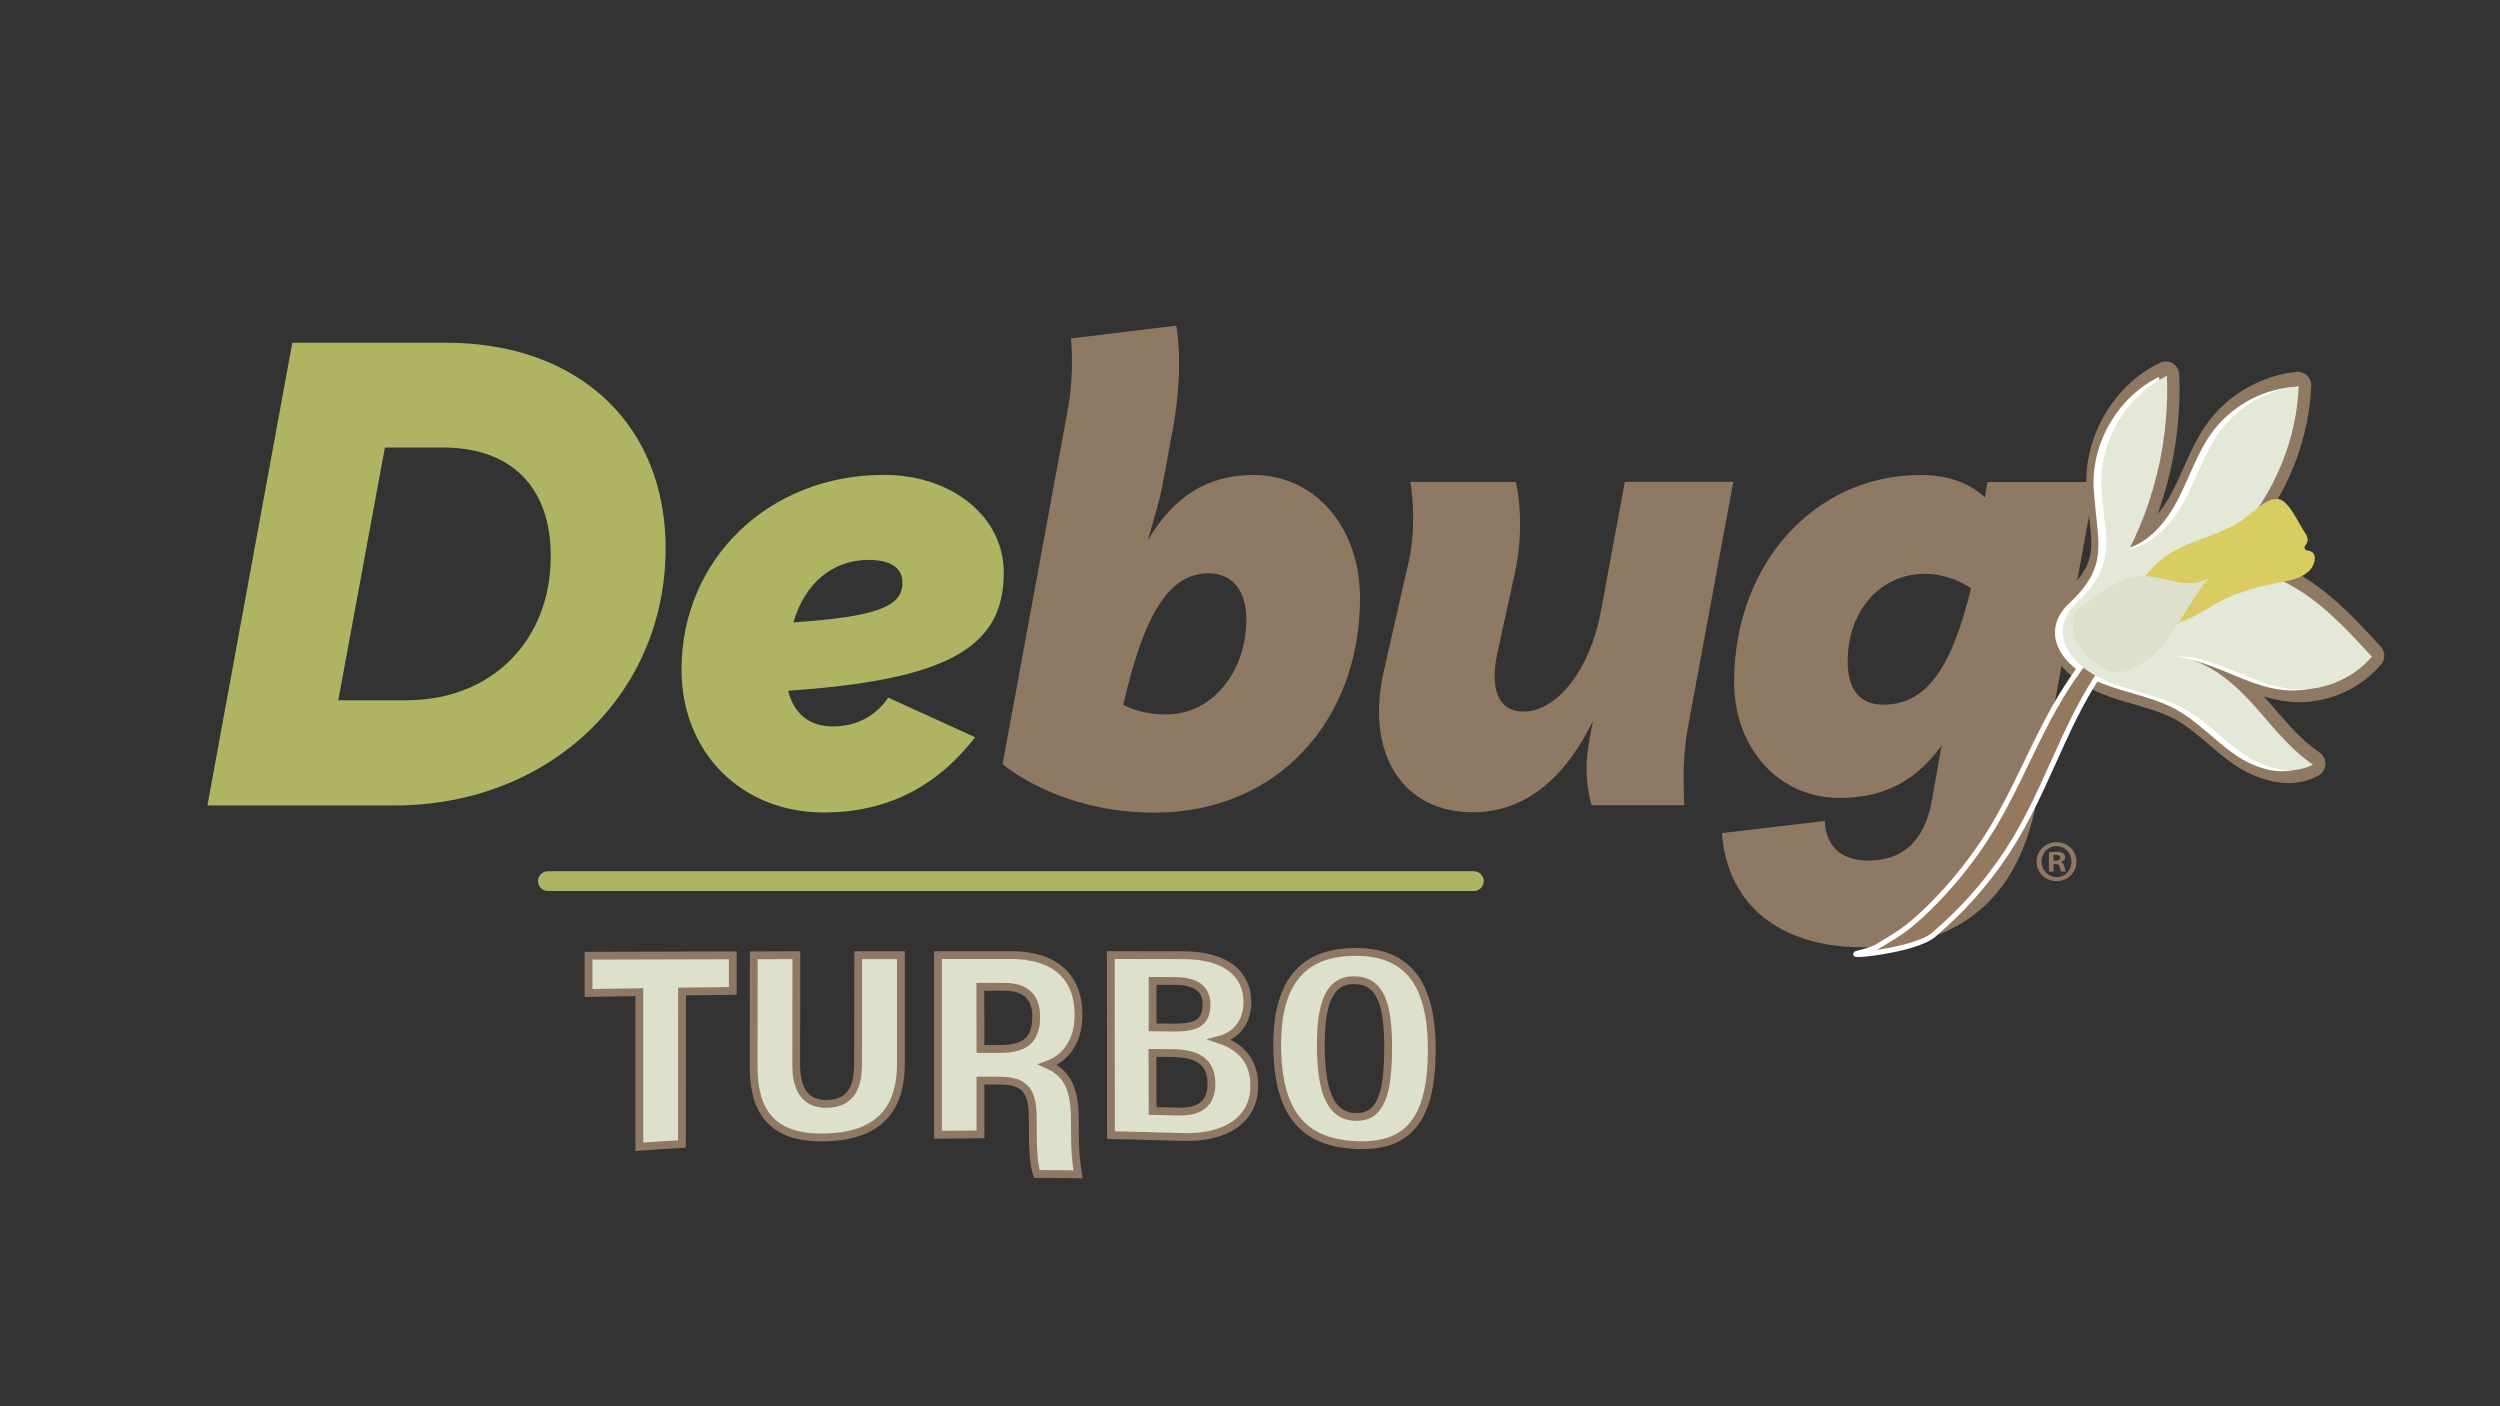
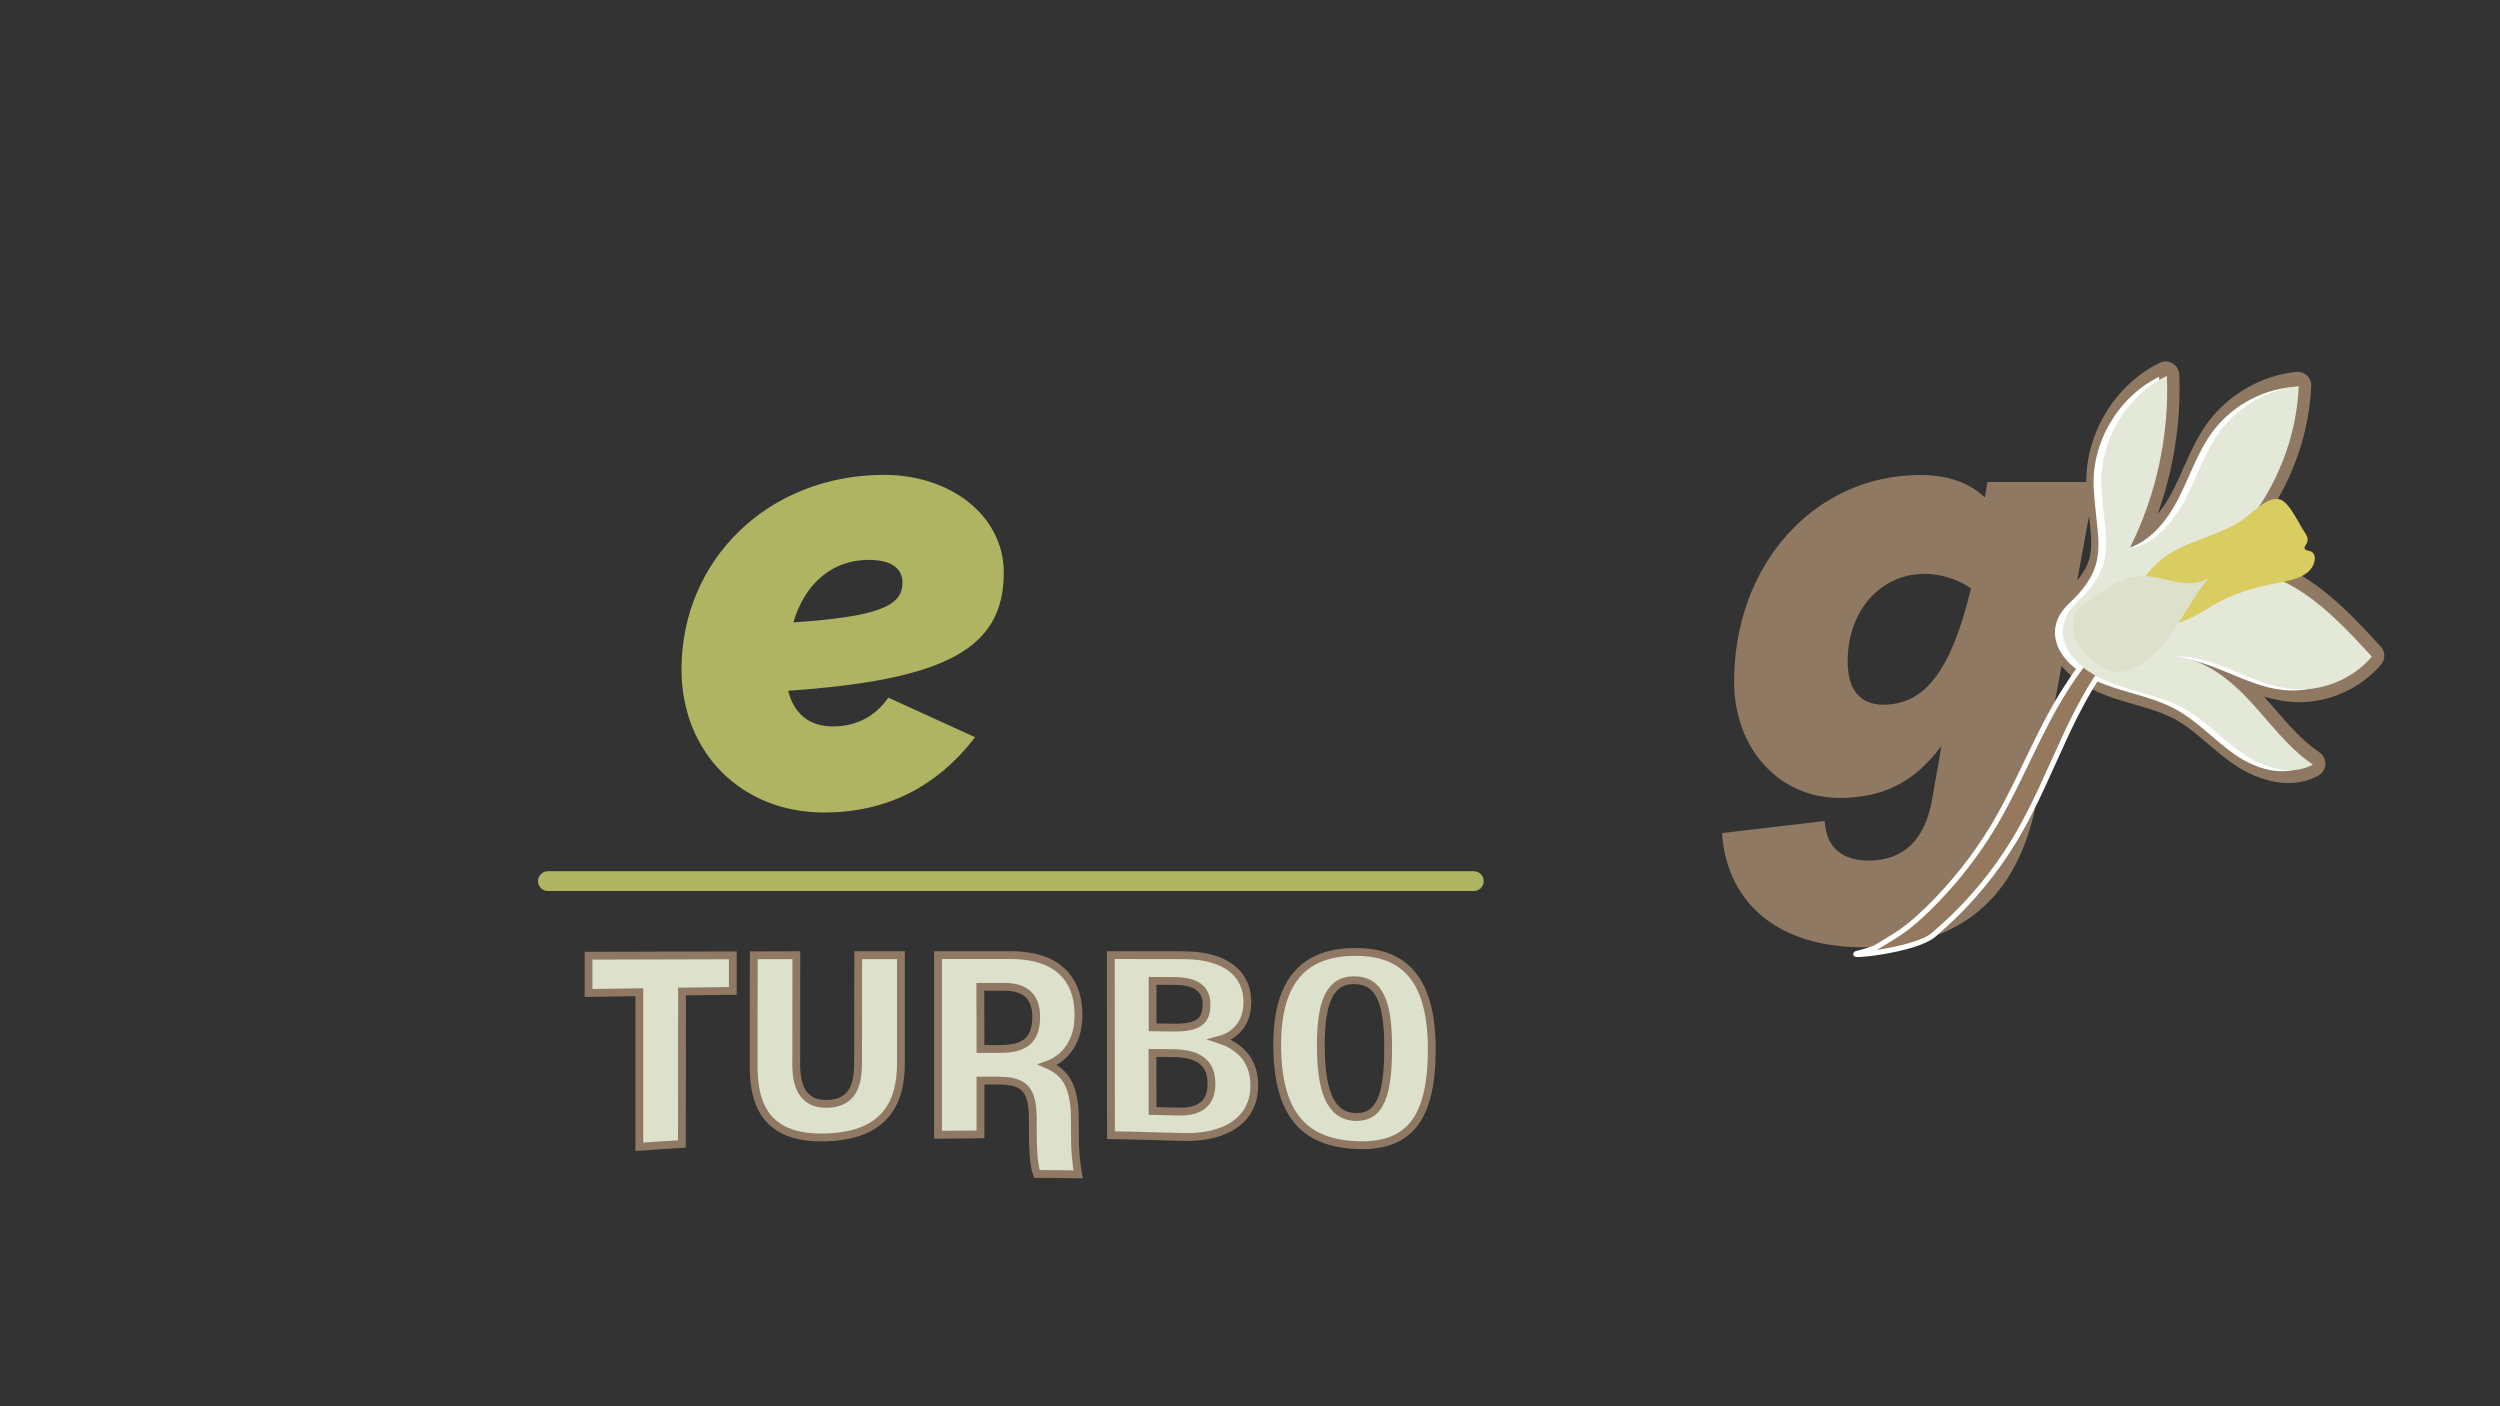
<svg xmlns="http://www.w3.org/2000/svg" version="1.1" id="Layer_1" x="0px" y="0px" viewBox="0 0 1920 1080" style="enable-background:new 0 0 1920 1080;" xml:space="preserve">
  <rect x="0" y="0" width="1920" height="1080" fill="#333333" stroke="none" />
  <style type="text/css">
	.st0{fill:#907963;}
	.st1{fill:#AEB462;}
	.st2{fill:#FFFFFF;}
	.st3{fill:#95795F;stroke:#FFFFFF;stroke-width:4;}
	.st4{fill:#E4E8D9;}
	.st5{fill:#D9CC61;}
	.st6{fill:#DDE0CA;}
	.st7{fill:#DDE0CA;stroke:#907964;stroke-width:6;stroke-miterlimit:10;}
</style>
  <path class="st0" d="M1757.5,601.4c-13.5,0-28.5-5.2-42.1-14.5c-7-4.8-13.4-10.3-19.6-15.6c-8.3-7.1-16.2-13.8-25-18.7  c-9.5-5.2-20.2-8.3-31.6-11.6c-10.8-3.1-21.9-6.3-32.4-11.6c-19.1-9.5-31.4-24-33.7-39.6c-1.9-12.7,3.1-25.3,13.9-35.5  c21.6-20.3,20.4-31.2,17.5-57.5c-0.7-6.4-1.5-13.6-2-21.7c-2.5-39.4,20.6-79.1,56.1-96.4c1.5-0.7,3-1.1,4.6-1.1  c1.9,0,3.7,0.5,5.4,1.5c3,1.8,4.9,5,5.1,8.6c1.4,36.4-4.3,72.8-16.6,107c4.8-5.7,8.5-11.9,11-16.6c3.1-5.9,5.8-11.9,8.6-18.3  c5.4-12.1,10.9-24.6,19.3-35.9c15.8-21.2,41-35.5,67.4-38.3c0.4,0,0.7-0.1,1.1-0.1c2.6,0,5.2,1,7.2,2.8c2.2,2.1,3.4,5,3.3,8  c-1.9,48.1-23.7,95.2-58.1,129.1c14.8,1.1,30.3,5.6,44.2,13c27.2,14.4,48.5,37.7,67.3,58.2c3.6,3.9,3.7,9.8,0.2,13.8  c-15.4,18.1-39,28.9-63,28.9l0,0c-2.8,0-5.7-0.2-8.4-0.5c-6.4-0.7-12.5-2.1-18.5-3.9c2.8,3.2,5.6,6.4,8.4,9.6  c11,12.7,21.3,24.6,34.2,33.3c3,2,4.8,5.5,4.6,9.2c-0.2,3.6-2.2,6.9-5.4,8.7C1773.4,599.5,1765.7,601.4,1757.5,601.4z" />
-   <path class="st1" d="M511.2,421.1c0,112.7-89.7,197.5-208.3,197.5H159.3l65.2-355.4h118.1C444.6,263.3,511.2,326.1,511.2,421.1z   M423,427c0-52.9-30.4-83.3-82.8-83.3h-44.6l-35.8,194.1h52.4C377.4,537.8,423,492.2,423,427z" />
  <path class="st1" d="M605.3,530.5c4.4,17.6,16.2,27.4,34.3,27.4c18.1,0,32.8-7.8,42.6-22.1l66.7,30.4  c-29.9,38.7-68.6,57.8-116.2,57.8c-63.2,0-109.3-46.1-109.3-109.8c0-84.8,67.2-149.5,155.4-149.5c52,0,92.1,31.9,92.1,75  C771,497.6,727.4,522.1,605.3,530.5z M693.1,447.6c0-12.3-10.3-17.6-26-17.6c-27.9,0-49,18.1-57.8,48  C673.5,473.6,693.1,465.8,693.1,447.6z" />
-   <path class="st0" d="M1044.5,459.4c0,93.6-63.2,164.7-157.8,164.7c-74.5,0-116.7-37.3-116.7-37.3l50-272c5.4-28.9,2.5-54.9,2.5-54.9  l80.9-9.8c0,0,5.9,29.4-2,76l-8.8,47.5c-2,10.3-5.9,23.5-9.8,36.8c-0.5,2-1,3.4-1.5,4.9c20.6-34.8,46.6-50.5,81.4-50.5  C1009.7,364.8,1044.5,404.5,1044.5,459.4z M957.2,475.6c0-22.1-10.8-35.3-28.9-35.3c-30.4,0-49.5,30.9-65.7,101  c7.4,3.9,18.6,7.4,33.3,7.4C930.8,548.6,957.2,516.2,957.2,475.6z" />
-   <path class="st0" d="M1062.6,516.2l19.6-86.3c6.4-28.9,1-59.8,1-59.8h80.9c0,0,7.8,29.9-0.5,69.1l-13.7,62.7  c-5.9,27.4,1,44.6,20.1,44.6c26,0,51-32.3,59.3-76l18.6-100.5h83.3l-34.8,188.2c-2.4,13.2-3.4,26-3.4,37.7c0,12.3,0.5,22.5,0.5,22.5  h-71.1c0,0-3.9-11.3-3.9-27.9c0-8.8,1-17.6,4.9-36.8c-23.5,48-55.4,70.1-92.1,70.1C1078.3,624.1,1048.4,580,1062.6,516.2z" />
  <g>
    <path class="st0" d="M1548,643.6c-15.9,26.4-35.1,48.9-54.9,66.7c-2,1.8-6,5.4-11.1,9.8c44.7-14.5,71.7-50.1,82-104.4l0.7-3.7   C1559.7,622.4,1554.3,633,1548,643.6z" />
    <path class="st0" d="M1439.8,727.3c0.5-0.2,1-0.4,1.5-0.7c16.4-10,22.7-12.8,39.7-29.3c18-17.4,35.6-38.9,50.4-63.6   c14.7-24.8,25.9-50.9,37.8-74.1c2.6-5.1,5.2-10,7.9-14.8l32.1-174.6h-82.8l-2,11.8c-8.8-8.3-24-17.2-49.5-17.2   c-81.4,0-143.1,68.6-143.1,158.8c0,51,34.3,89.2,80.9,89.2c32.8,0,57.8-11.8,78.4-40.2l-7.4,42.2c-5.4,29.9-21.6,46.1-48.5,46.1   c-19.6,0-32.8-9.3-33.8-30.4l-78.9,9.3c3.9,54.4,43.6,87.7,108.3,87.7C1433.8,727.5,1436.8,727.4,1439.8,727.3z M1446.4,541.2   c-18.6,0-27.4-12.3-27.4-33.3c0-38.7,25-67.2,59.3-67.2c15.7,0,29.6,6.8,35.4,11.2C1498,517.7,1476.8,541.2,1446.4,541.2z" />
  </g>
  <path class="st2" d="M1608,375.7c-2.2-35.2,18.5-70.8,50.2-86.3c1.8,45.8-8.2,92-28.8,132.9c19.5-3.6,33.7-20.5,42.9-38  c9.2-17.5,15.2-36.9,27-52.8c14.2-19,36.5-31.7,60.1-34.1c-2.4,60.6-37.7,118.9-90.4,149c24.6-14.7,56.8-10.7,82.1,2.7  c25.3,13.4,45.1,34.9,64.5,56c-15.1,17.7-39.2,27.3-62.4,24.8c-30.8-3.3-57.9-26.2-88.8-24.8c22.8,1.9,42.1,17.4,57.7,34.2  c15.5,16.8,29.2,35.9,48.2,48.7c-16.8,9.2-38.1,2.5-53.8-8.4s-28.7-25.6-45.5-34.8c-20.1-11-43.9-13.2-64.4-23.4  c-27.6-13.7-38.3-38.5-17.4-58.1C1620.5,433.8,1610.7,417.5,1608,375.7z" />
  <g>
    <path class="st3" d="M1492.8,711c19.8-17.7,39-40.3,54.9-66.7c15.7-26.5,26.4-53.1,37.2-76.2c10.6-23.2,21.5-43,32.7-58.2   c22.2-30.9,44.1-42,42.6-44.7c-0.5-1.1-6.7,0.2-16.7,5.6c-10,5.3-23.3,15.3-36.6,30.6c-13.4,15.1-26.3,35.6-38.1,59   c-11.9,23.2-23.1,49.3-37.8,74.1c-14.9,24.7-32.4,46.1-50.4,63.6c-15.3,14.8-21.8,18.6-34.9,26.5c-1.5,0.9-3.1,1.9-4.8,2.9   c-3.3,1.7-11.5,4-12.3,4.1c-18.2,4.1,42.1-0.9,56.7-13.9C1488.7,714.7,1491.3,712.4,1492.8,711z" />
    <g>
      <path class="st4" d="M1614,374.9c-2.2-35.2,18.5-70.8,50.2-86.3c1.8,45.8-8.2,92-28.8,132.9c19.5-3.6,33.7-20.5,42.9-38    c9.2-17.5,15.2-36.9,27-52.8c14.2-19,36.5-31.7,60.1-34.1c-2.4,60.6-37.7,118.9-90.4,149c24.6-14.7,56.8-10.7,82.1,2.7    c25.3,13.4,45.1,34.9,64.5,56c-15.1,17.7-39.2,27.3-62.4,24.8c-30.8-3.3-57.9-26.2-88.8-24.8c22.8,1.9,42.1,17.4,57.7,34.2    c15.5,16.8,29.2,35.9,48.2,48.7c-16.8,9.2-38.1,2.5-53.8-8.4c-15.7-10.8-28.7-25.6-45.5-34.8c-20.1-11-43.9-13.2-64.4-23.4    c-27.6-13.7-38.3-38.5-17.4-58.1C1626.4,433,1616.6,416.6,1614,374.9z" />
      <path class="st5" d="M1769.8,408.5c1.7,2.4,3.5,5.4,1.8,8.7c-0.7,1.3-1.9,2.6-1.7,3.8c0.2,1.6,2.4,1.8,4.1,2.2    c6.1,1.7,4.3,11.3-1.6,16.2c-5.8,4.9-13.4,6.3-20.4,7.7c-18.3,3.5-37.3,8.3-54.2,18.9c-18.6,11.7-47.4,25.3-56.2,2.6    c-5.7-14.6,9.3-33.6,24-43c17.1-10.9,37.6-14.1,55-25.2c9.1-5.8,19.1-18.4,29.3-17.1C1757.8,384.2,1765.8,402.9,1769.8,408.5z" />
      <path class="st6" d="M1627.1,516.1c4.7-0.1,9.2-1.8,13.4-3.9c26.5-13.8,36.9-45.7,56-68.6c-7.2,5.1-16.8,4.9-25.5,3.2    c-8.7-1.7-17.2-4.6-26-4.4c-9.7,0.2-18.4,4.1-26.4,9.6c-0.1-0.2-0.3-0.3-0.4-0.5c-7.8,5.7-15.6,11.4-23.4,17.1    c-2.1,1.5-4.6,18.8-0.4,24.4C1602.6,504.1,1613.1,516.5,1627.1,516.1z" />
    </g>
  </g>
  <g>
-     <path class="st0" d="M1594.7,661.7c0,8.4-6.7,15-15.3,15c-8.5,0-15.3-6.6-15.3-15c0-8.4,6.8-14.9,15.4-14.9   C1588,646.8,1594.7,653.3,1594.7,661.7z M1567.9,661.7c0,6.6,5,11.9,11.6,11.9c6.5,0.1,11.4-5.3,11.4-11.8c0-6.6-4.9-12-11.6-12   C1572.9,649.8,1567.9,655.1,1567.9,661.7z M1577,669.4h-3.4v-14.9c1.3-0.2,3.3-0.4,5.7-0.4c2.8,0,4.1,0.4,5.1,1.2   c0.9,0.6,1.6,1.7,1.6,3.2c0,1.8-1.4,3-3.1,3.5v0.2c1.5,0.4,2.2,1.6,2.6,3.6c0.5,2.3,0.9,3.1,1.1,3.6h-3.6c-0.5-0.6-0.7-1.8-1.2-3.6   c-0.3-1.6-1.2-2.3-3.1-2.3h-1.6V669.4z M1577.1,661h1.6c1.9,0,3.5-0.7,3.5-2.2c0-1.4-1-2.3-3.2-2.3c-0.9,0-1.5,0.1-1.9,0.2V661z" />
-   </g>
+     </g>
  <path class="st1" d="M1131.9,684.3H420.8c-4.2,0-7.6-3.4-7.6-7.6l0,0c0-4.2,3.4-7.6,7.6-7.6h711.1c4.2,0,7.6,3.4,7.6,7.6l0,0  C1139.5,680.9,1136.1,684.3,1131.9,684.3z" />
  <g>
    <g>
      <path class="st7" d="M491,762c-13,0.2-26,0.4-39,0.6c0-9.5,0-19.1,0-28.6c36.9-0.1,73.9-0.2,110.8-0.3c0,9.1,0,18.2,0,27.3    c-13,0.1-26,0.3-39,0.5c0,39,0,78.1-0.1,117.1c-10.9,0.6-21.8,1.3-32.7,2.1C491,841.1,491,801.5,491,762z" />
      <path class="st7" d="M611.6,733.6c0,28,0,56.1-0.1,84.1c0,14.1,3.7,30.6,23.8,30.1c19.5-0.5,23.6-14.5,23.7-30.8    c0-27.8,0-55.6,0.1-83.4c10.9,0,21.8,0,32.8,0c0,27.8,0,55.6,0,83.4c0,30.4-12.8,55.1-57,56.5c-43.5,1.6-56.1-21.5-56.1-54.2    c0-28.5,0-57.1,0.1-85.6C589.7,733.7,600.6,733.7,611.6,733.6z" />
      <path class="st7" d="M753,829.9c0,13.8,0,27.5,0,41.3c-10.9,0.1-21.7,0.2-32.6,0.3c0-46,0-92,0-138c18.6,0,37.3,0,55.9,0    c33.2,0,52,16,52,46c0,24.4-14.1,34.8-23.7,38.2c14.2,6.2,20.9,17.3,20.9,42.2c0,2.2,0,4.5,0,6.7c0,19.1,1,26.3,2.5,35.3    c-10.6-0.2-21.1-0.3-31.7-0.3c-2.7-7.7-3.1-21-3.1-35.5c0-2,0-4.1,0-6.1c0-22.5-5.6-30.1-26.3-30.1    C762.4,829.9,757.7,829.9,753,829.9z M753,805.6c5.1,0,10.2,0,15.3,0c19.8,0,27.5-7.8,27.5-24.8c0-14.5-7.5-22.9-24.3-22.9    c-6.2,0-12.4,0-18.6,0C753,773.8,753,789.7,753,805.6z" />
      <path class="st7" d="M853.1,733.5c18.6,0,37.1,0,55.7,0.1c31.7,0,49.1,13.6,49.2,35.9c0,17.8-11,26.3-21.1,29    c12.9,4.3,26.4,13.8,26.4,35.1c0,27-22.6,40.6-55.1,39.6c-18.3-0.6-36.7-1-55-1.4C853.1,825.8,853.1,779.7,853.1,733.5z     M901,789.2c20.3,0.3,25.6-5.7,25.6-17.8c0-12.2-8.4-18-24.5-18c-5.6,0-11.3-0.1-16.9-0.1c0,11.9,0,23.8,0,35.7    C890.5,789.1,895.7,789.2,901,789.2z M885.2,853.2c6.5,0.1,13,0.3,19.5,0.5c16.3,0.4,25.7-5.7,25.7-21.4    c0-14.5-7.8-23.2-29.3-23.5c-5.3-0.1-10.6-0.2-16-0.2C885.2,823.3,885.2,838.3,885.2,853.2z" />
      <path class="st7" d="M1099.6,806c0,54.1-18.1,76-60.2,73.3c-39.3-2.5-58.5-25.3-58.5-77.2c0-50.6,22.3-71,59.9-71    C1080.7,730.9,1099.6,754.7,1099.6,806z M1014.4,802.7c0,33.7,6.6,54,25.8,55.1c20.2,1.1,25.9-17.5,25.9-53.4    c0-33.8-6.1-51.4-26-51.6C1020.6,752.6,1014.4,771,1014.4,802.7z" />
    </g>
  </g>
</svg>